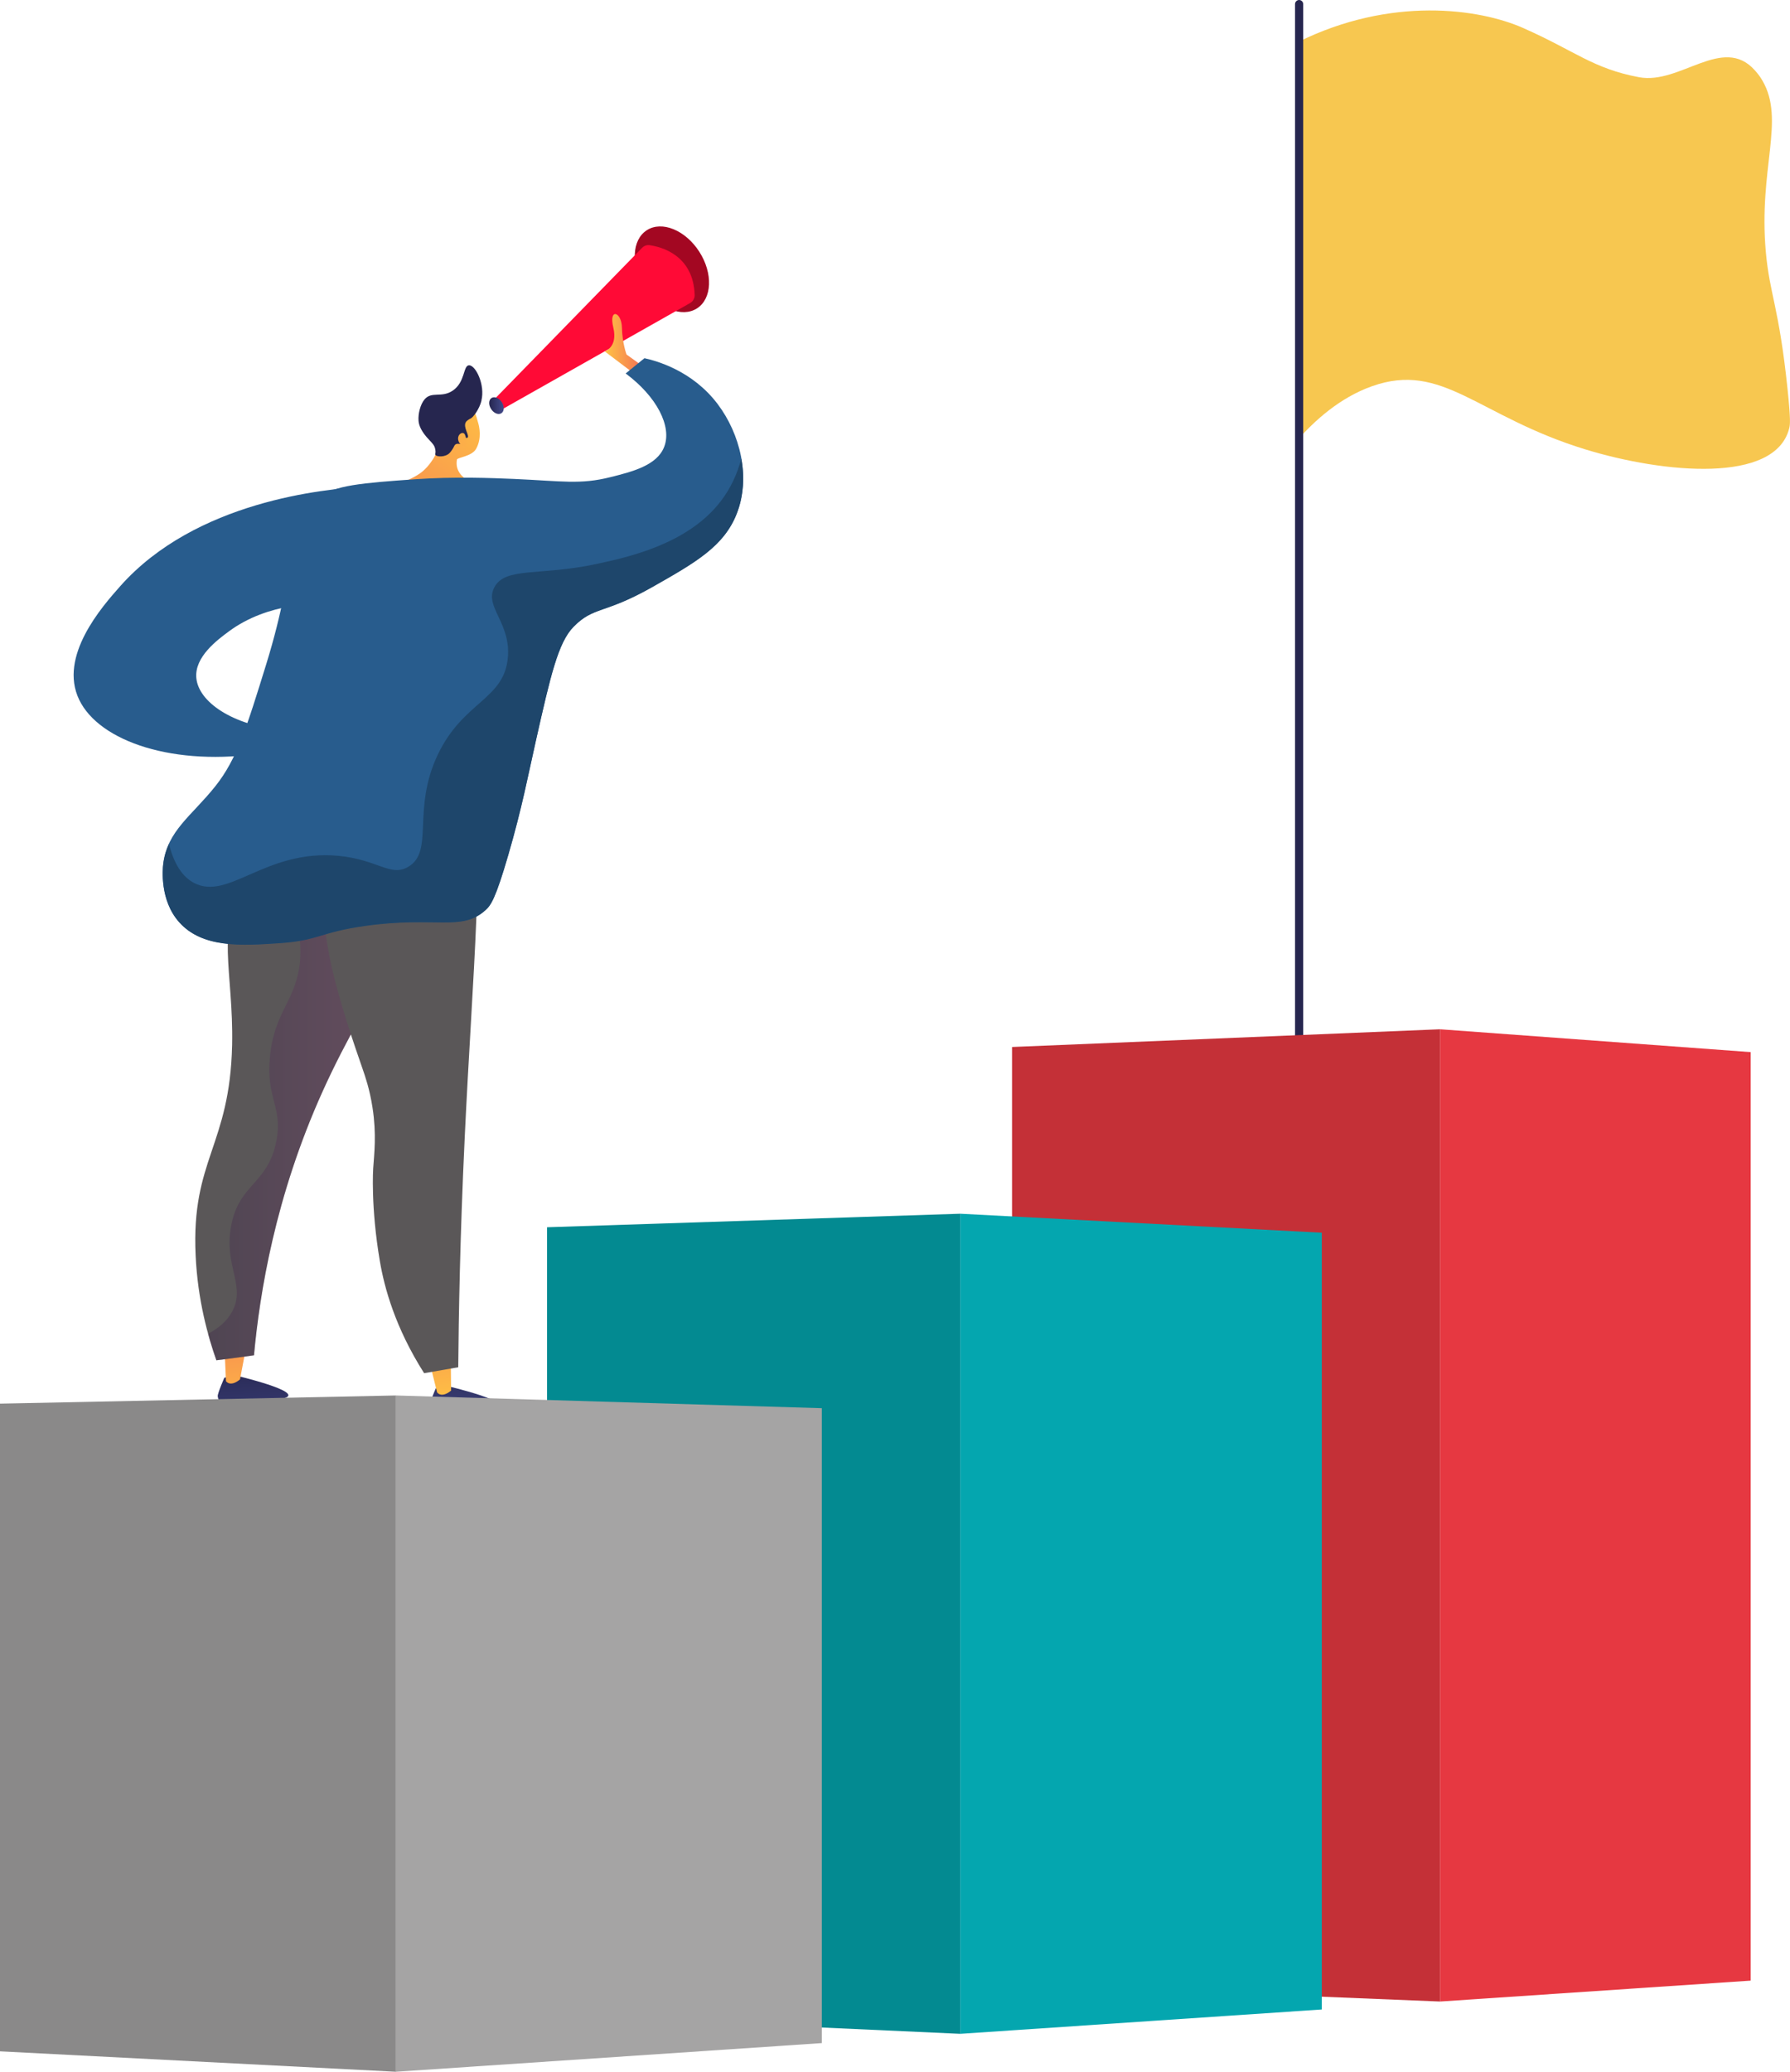
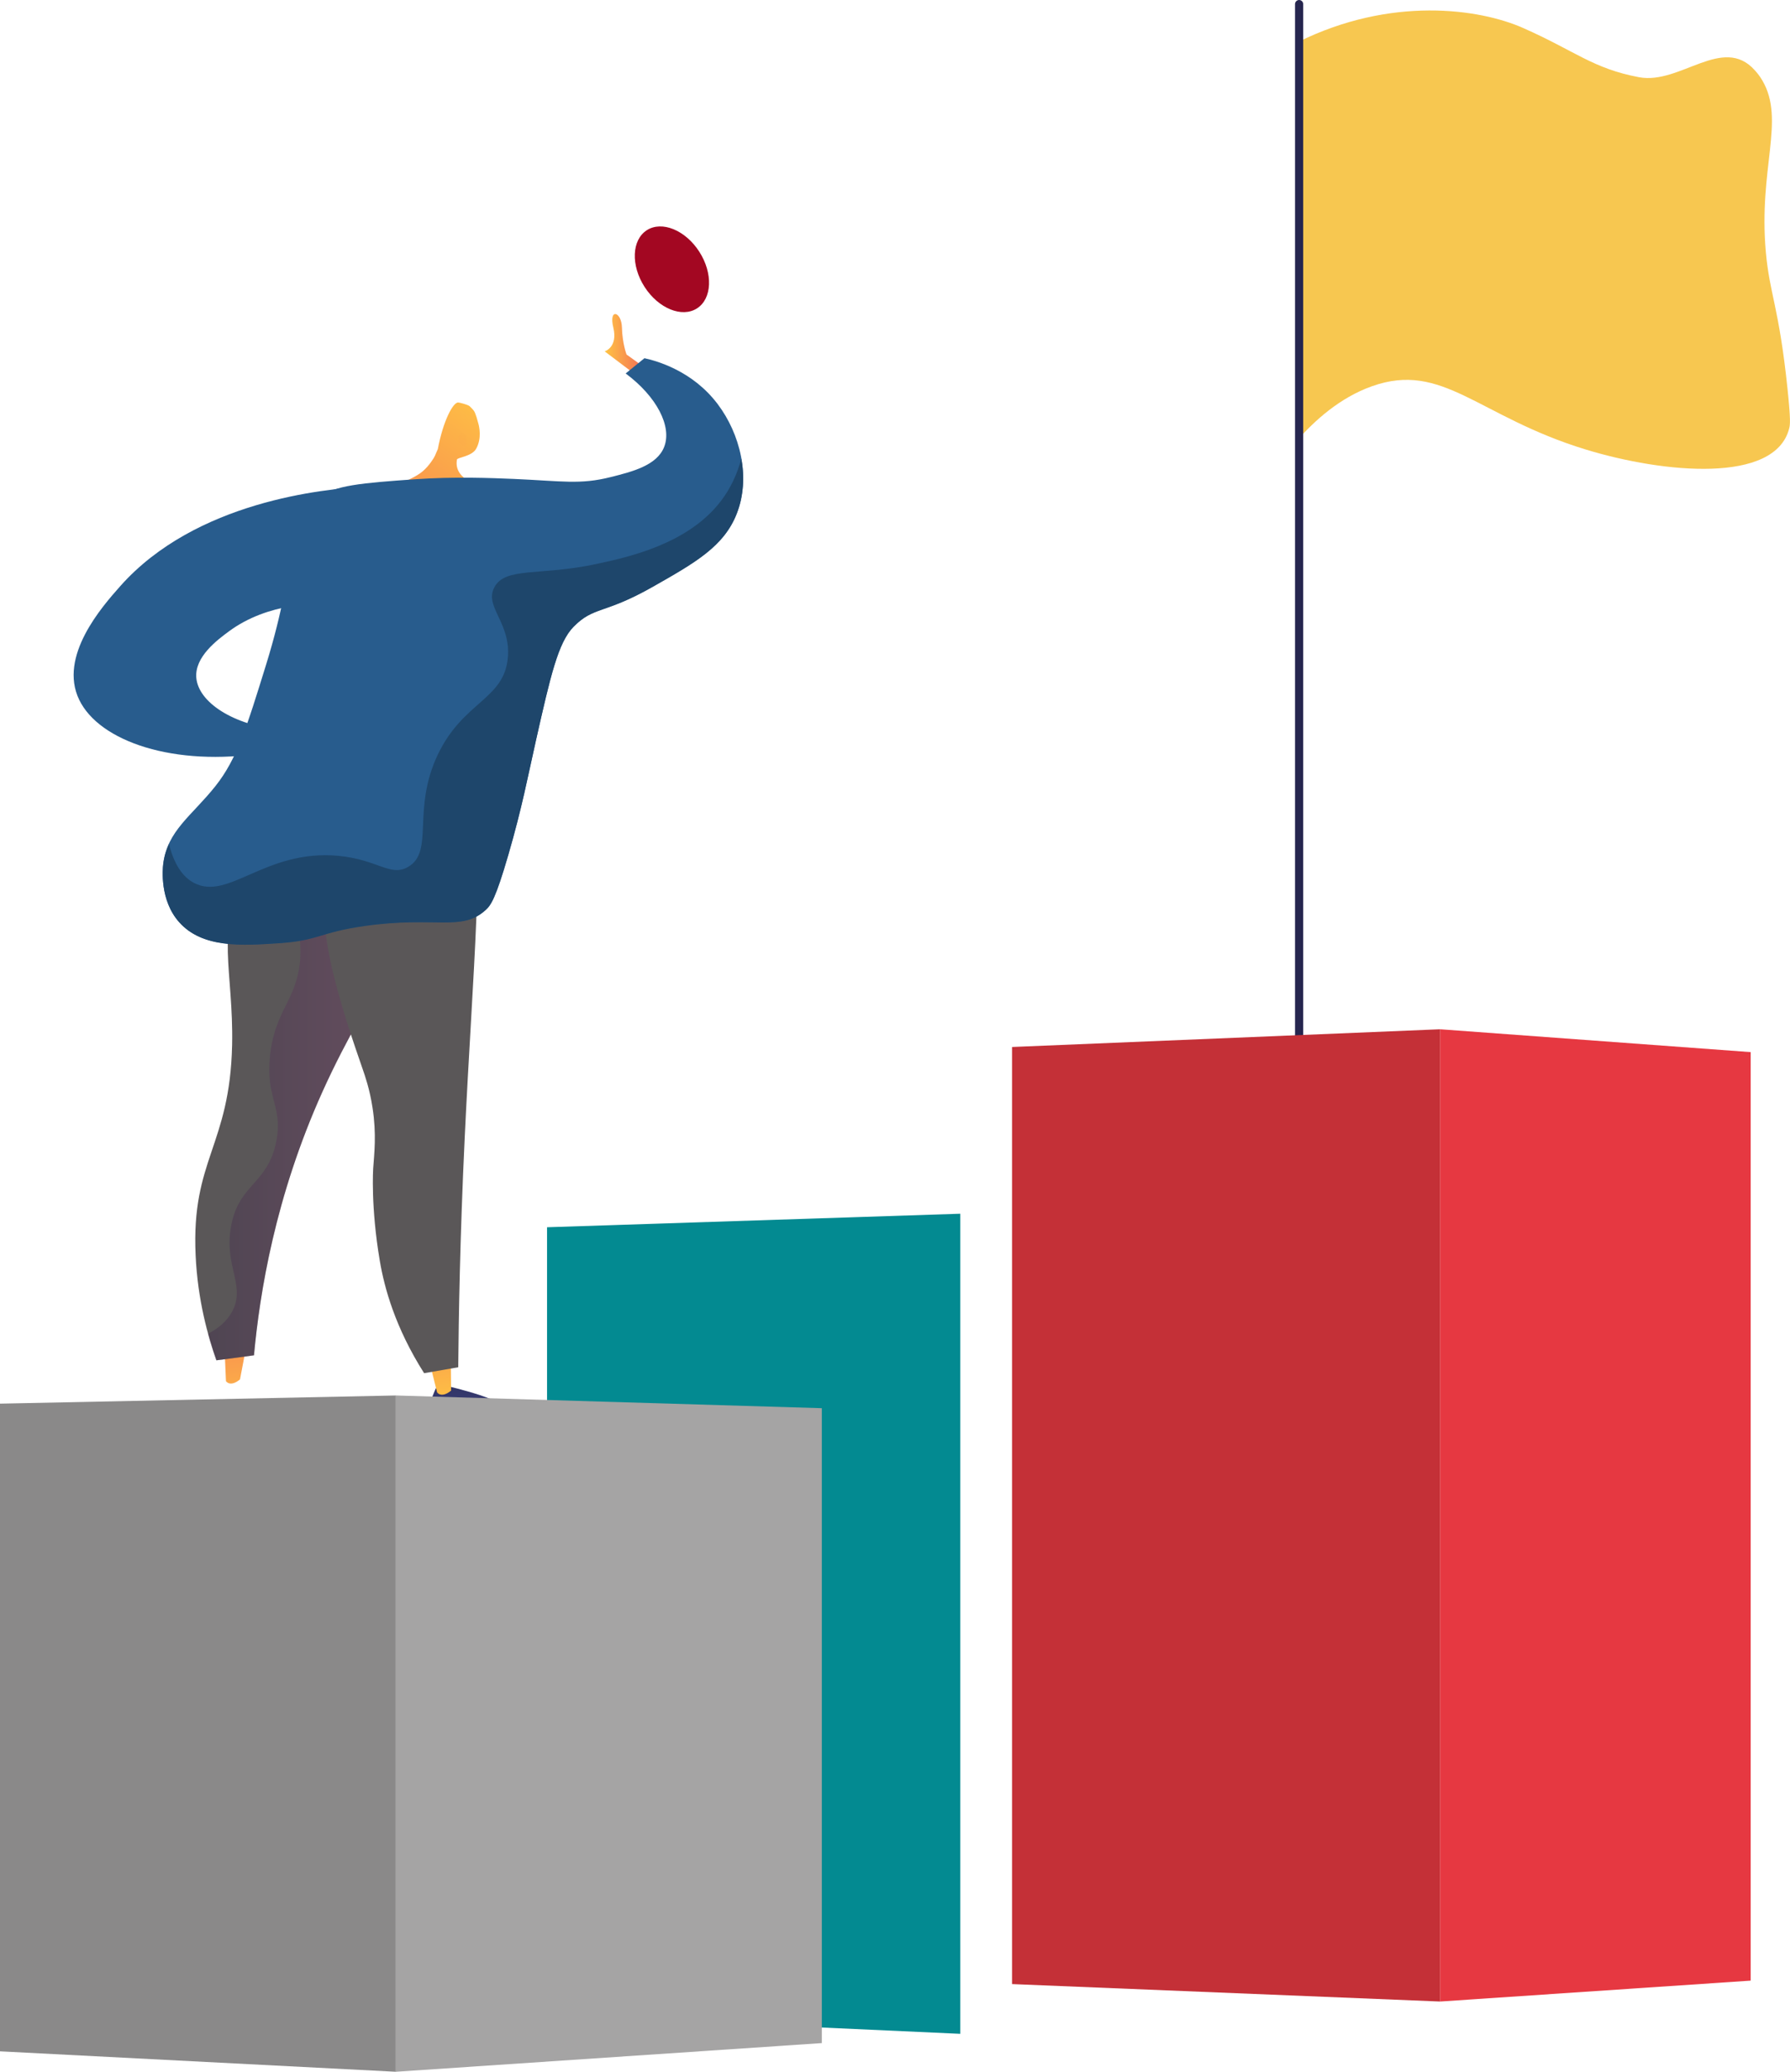
<svg xmlns="http://www.w3.org/2000/svg" xmlns:xlink="http://www.w3.org/1999/xlink" viewBox="0 0 311.01 359.86">
  <defs>
    <style>.cls-1{fill:url(#linear-gradient);}.cls-2{fill:#f7c750;}.cls-3{fill:#038a91;}.cls-4{fill:#e63841;}.cls-5{fill:#ff0a36;}.cls-6{fill:#8a8989;}.cls-7{fill:#a30722;}.cls-8{fill:#c43037;}.cls-9{fill:#a5a4a4;}.cls-10{fill:#1e466b;}.cls-11{fill:#04a6af;}.cls-12{fill:#285c8d;}.cls-13{fill:#26264f;}.cls-14{fill:#5a5758;}.cls-15{fill:url(#linear-gradient-3);mix-blend-mode:multiply;opacity:.3;}.cls-16{fill:url(#linear-gradient-8);}.cls-17{fill:url(#linear-gradient-9);}.cls-18{fill:url(#linear-gradient-4);}.cls-19{fill:url(#linear-gradient-2);}.cls-20{fill:url(#linear-gradient-6);}.cls-21{fill:url(#linear-gradient-7);}.cls-22{fill:url(#linear-gradient-5);}.cls-23{isolation:isolate;}</style>
    <linearGradient id="linear-gradient" x1="43.58" y1="235.53" x2="44.65" y2="254.56" gradientUnits="userSpaceOnUse">
      <stop offset="0" stop-color="#26264f" />
      <stop offset="1" stop-color="#444b8c" />
    </linearGradient>
    <linearGradient id="linear-gradient-2" x1="42.39" y1="249.01" x2="38.97" y2="221.21" gradientUnits="userSpaceOnUse">
      <stop offset="0" stop-color="#ffc444" />
      <stop offset="1" stop-color="#f36f56" />
    </linearGradient>
    <linearGradient id="linear-gradient-3" x1="33.93" y1="191.5" x2="71.36" y2="191.5" gradientUnits="userSpaceOnUse">
      <stop offset="0" stop-color="#311944" />
      <stop offset="1" stop-color="#893976" />
    </linearGradient>
    <linearGradient id="linear-gradient-4" x1="80.1" y1="233.35" x2="81.17" y2="252.39" xlink:href="#linear-gradient" />
    <linearGradient id="linear-gradient-5" x1="77.52" y1="244.69" x2="74.09" y2="216.88" xlink:href="#linear-gradient-2" />
    <linearGradient id="linear-gradient-6" x1="85" y1="70.45" x2="87.52" y2="70.45" xlink:href="#linear-gradient" />
    <linearGradient id="linear-gradient-7" x1="105.05" y1="59.55" x2="111.71" y2="59.55" xlink:href="#linear-gradient-2" />
    <linearGradient id="linear-gradient-8" x1="-26.97" y1="-97.5" x2="-.14" y2="-63.75" gradientTransform="translate(62.79 167.38) rotate(178.65) scale(1 -1)" xlink:href="#linear-gradient-2" />
    <linearGradient id="linear-gradient-9" x1="-25.52" y1="-97.87" x2="-2.3" y2="-68.66" gradientTransform="translate(62.79 167.38) rotate(178.65) scale(1 -1)" xlink:href="#linear-gradient-2" />
  </defs>
  <g class="cls-23">
    <g id="Layer_2">
      <g id="monitor_1">
-         <path class="cls-1" d="m38.98,239.31s-1.2,2.74-1.15,3.21c0,0,0,0,0,.01.09.94.83,1.65,1.7,1.6,2.54-.14,7.4-.51,9.93-1.29,3.53-1.1-8.59-3.94-8.59-3.94l-1.89.41Z" />
        <path class="cls-19" d="m39.06,235.25l.2,4.65s.71,1.12,2.44-.3l.94-4.94-3.57.6Z" />
        <path class="cls-14" d="m47.87,148.84c-2.82,1.56-4.52,3.68-5.19,4.6-5.39,7.37-2.08,15.37-2.35,28.05-.38,17.6-7.12,19.87-6.34,36.56.36,7.84,2.17,14.15,3.61,18.23,2.18-.29,4.35-.58,6.53-.87,1-10.81,3.67-27.53,11.9-45.79,8.6-19.09,18.34-28.89,14.46-36.29-3.21-6.12-14.8-8.8-22.62-4.48Z" />
        <path class="cls-15" d="m70.48,153.32c-3.21-6.12-14.8-8.8-22.62-4.48-.29.16-.56.33-.82.5,5.68,9.65,5.78,16.27,4.51,20.75-1.3,4.58-4.01,6.86-4.65,13.47-.71,7.36,2.26,8.61,1.12,14.6-1.43,7.53-6.48,7.38-7.86,14.76-1.32,7.01,2.63,10.39.16,14.92-.95,1.74-2.48,2.96-4.18,3.83.48,1.76.98,3.31,1.45,4.62,2.18-.29,4.35-.58,6.53-.87,1-10.81,3.67-27.53,11.9-45.79,8.6-19.09,18.34-28.89,14.46-36.29Z" />
        <path class="cls-18" d="m75.73,241.13s-1.2,2.74-1.15,3.21c0,0,0,0,0,.01.09.94.83,1.65,1.7,1.6,2.54-.14,7.4-.51,9.93-1.29,3.53-1.1-8.59-3.93-8.59-3.93l-1.89.41Z" />
        <path class="cls-22" d="m74.76,237.09l1.18,4.75s.71,1.12,2.44-.3l-.05-5.04-3.57.6Z" />
        <path class="cls-14" d="m58.29,151.6c-5.23,5.4,1.38,24.46,4.78,34.27.31.91,1.16,3.26,1.66,6.56.71,4.6.29,7.95.11,10.54,0,0-.45,6.65,1.16,16.09.78,4.58,2.64,11.51,7.69,19.46,1.98-.34,3.96-.69,5.93-1.03.07-8.57.3-22.54,1.12-39.84,1.34-28.28,3.74-54.09.8-54.67-.97-.19-1.2,2.61-4.17,5.17-6.82,5.88-15.09-.67-19.09,3.45Z" />
        <path class="cls-12" d="m63.23,84.54c-6.73.4-29.21,2.45-42.37,17.31-3.11,3.51-10.75,12.14-7.1,19.7,3.52,7.29,16.59,11.68,32.09,9.24,1.04-1.32,2.09-2.64,3.13-3.96-8.57-.87-14.5-4.89-14.87-9.08-.33-3.66,3.67-6.61,5.67-8.09,6.83-5.04,15.44-4.94,18.39-4.79,1.68-6.78,3.36-13.57,5.04-20.35Z" />
        <path class="cls-7" d="m121.5,43.72c2.41,3.75,2.23,8.15-.39,9.84-2.62,1.69-6.71.02-9.12-3.73-2.41-3.75-2.23-8.15.39-9.84,2.62-1.69,6.71-.02,9.12,3.73Z" />
-         <path class="cls-5" d="m85.42,69.84l26.15-26.8c.34-.35.82-.52,1.31-.45,2.09.3,7.58,1.75,7.82,8.64.02.57-.28,1.11-.78,1.4l-32.87,18.58-1.63-1.37Z" />
-         <path class="cls-20" d="m87.19,69.86c.47.73.44,1.59-.08,1.92-.51.33-1.31,0-1.78-.73-.47-.73-.44-1.59.08-1.92.51-.33,1.31,0,1.78.73Z" />
+         <path class="cls-20" d="m87.19,69.86Z" />
        <path class="cls-21" d="m109.73,64.56l-4.67-3.53s2.33-.69,1.5-4.14c-.83-3.45,1.43-2.78,1.5,0,.07,2.78.8,4.69.8,4.69l2.85,2.05-1.98.92Z" />
        <path class="cls-16" d="m82.73,77.95c1.03-1.85.51-3.92.39-4.36-.5-1.87-.67-2.15-1.03-2.54l-.51-.51s-.03-.02-.06-.04c-.35-.23-1.64-.58-1.92-.59-.89-.02-2.61,3.19-3.53,8.1-.08.18-.16.36-.24.54-.14.33-.25.58-.25.6-.16.39-1.09,1.83-2.11,2.69-2.34,2-7.74,3.19-7.7,4.06.04.82,4.78,1.38,9.46,1.27,3.31-.07,8.94-.53,9.04-1.7.1-1.17-5.54-1.71-4.88-5.64.07-.39,2.57-.52,3.34-1.88Z" />
-         <path class="cls-13" d="m83.66,69.58c-.37,1.5-1.46,2.94-1.89,3.11-.05.02-.37.17-.69.46-.04.04-.09.09-.13.16-.56.87.68,2.35.29,2.7-.29.26-1.21-.4-1.4-.17-.18.22.55.95.35,1.21-.15.2-.63-.13-1.04.14-.21.13-.19.28-.49.77-.17.27-.39.57-.54.72-.73.76-2.28.72-2.48.3-.06-.12.03-.18.03-.53,0,0,0-.32-.13-.73-.18-.58-.83-1.12-1.44-1.83-1.13-1.32-1.3-2.25-1.35-2.56-.02-.11-.02-.19-.03-.25-.09-1.19.3-2.82,1.04-3.7,1.24-1.47,2.93-.22,4.87-1.51,2.24-1.49,1.81-4.36,2.85-4.42,1.14-.06,2.85,3.37,2.16,6.14Z" />
        <path class="cls-17" d="m80.79,75.52c-.25-.6-1.01-.28-1.17.38-.16.65.31,1.49.95,1.51.65.02.55-1.08.22-1.89Z" />
        <path class="cls-12" d="m55.3,86.4c2.9-2.11,7.52-2.5,16.76-3.15,6.94-.49,13.38-.22,17.25-.06,8.39.37,11.47,1.02,16.79-.32,3.75-.94,8.05-2.02,9.3-5.25,1.38-3.54-1.28-8.73-6.69-12.75,1.09-.88,2.18-1.77,3.26-2.65,1.98.44,8.3,2.09,12.74,7.99,3.86,5.12,5.78,12.59,3.3,18.96-2.22,5.71-7.19,8.53-14.68,12.77-8.38,4.75-10.17,3.31-13.69,6.91-2.66,2.72-3.98,8.42-6.52,19.7-1.43,6.36-2.42,11.7-4.79,19.85-2.26,7.79-3.07,8.83-3.95,9.63-4.19,3.83-8.67,1.01-21.07,2.78-7.91,1.13-7.85,2.53-14.86,2.99-6.48.43-13.29.88-17.32-3.64-3.41-3.82-2.87-9.28-2.78-10.05.7-5.83,4.95-8.37,9.09-13.58,3.72-4.68,5.42-10.18,8.82-21.17,5.83-18.84,3.14-24.7,9.04-28.98Z" />
        <path class="cls-10" d="m128.81,79.65c-.68,2.55-1.8,5.09-3.57,7.4-5.76,7.51-16.17,9.74-21.6,10.91-9.86,2.12-15.86.46-17.75,4.06-1.78,3.39,2.88,6.1,2.35,12.19-.64,7.34-7.77,7.58-12.19,16.9-4.54,9.57-.56,16.8-5.13,19.46-3.09,1.8-5.28-1.29-12.19-1.92-12.6-1.15-19.04,7.87-25.02,4.71-1.51-.8-3.29-2.53-4.35-6.76-.49,1.06-.84,2.21-1,3.55-.09.78-.63,6.23,2.78,10.05,4.03,4.52,10.84,4.07,17.32,3.64,7.02-.47,6.95-1.86,14.86-2.99,12.39-1.77,16.88,1.05,21.07-2.78.87-.8,1.69-1.84,3.95-9.63,2.37-8.15,3.36-13.49,4.79-19.85,2.54-11.28,3.86-16.98,6.52-19.7,3.52-3.59,5.3-2.15,13.69-6.91,7.48-4.24,12.45-7.06,14.68-12.77,1.19-3.05,1.36-6.36.79-9.54Z" />
        <path class="cls-2" d="m225.51,7.31c16.11-7.99,31.48-5.84,39.15-2.44,9.07,4.01,12.08,7.03,20.11,8.54,7.14,1.35,14.55-7.41,20.11-1.22.37.42.84.94,1.35,1.83,3.99,6.89-.72,15.21.58,29.74.67,7.44,2.28,9.5,3.77,23.79.57,5.44.45,6.24.29,6.86-2.44,9.64-21.77,7.82-35.38,3.66-18.76-5.74-24.8-15.36-37.12-10.98-5.68,2.02-10,6.06-12.76,9.15,1.26-22.88-1.35-46.06-.1-68.94Z" />
        <path class="cls-13" d="m225.72,189.02c-.39,0-.71-.32-.71-.71V.71c0-.39.32-.71.71-.71s.71.32.71.71v187.61c0,.39-.32.71-.71.71Z" />
        <polygon class="cls-8" points="250.21 347.66 175.84 344.63 175.84 181.86 250.21 178.78 250.21 347.66" />
        <polygon class="cls-4" points="304.18 344.03 250.21 347.66 250.21 178.78 304.18 182.75 304.18 344.03" />
        <polygon class="cls-3" points="166.85 353.27 95.05 350 95.05 213.17 166.85 210.82 166.85 353.27" />
-         <polygon class="cls-11" points="229.66 349.04 166.85 353.27 166.85 210.82 229.66 214.12 229.66 349.04" />
        <polygon class="cls-6" points="68.78 359.86 0 356.31 0 243.81 68.78 242.39 68.78 359.86" />
        <polygon class="cls-9" points="142.79 354.88 68.78 359.86 68.78 242.39 142.79 244.6 142.79 354.88" />
      </g>
    </g>
  </g>
</svg>